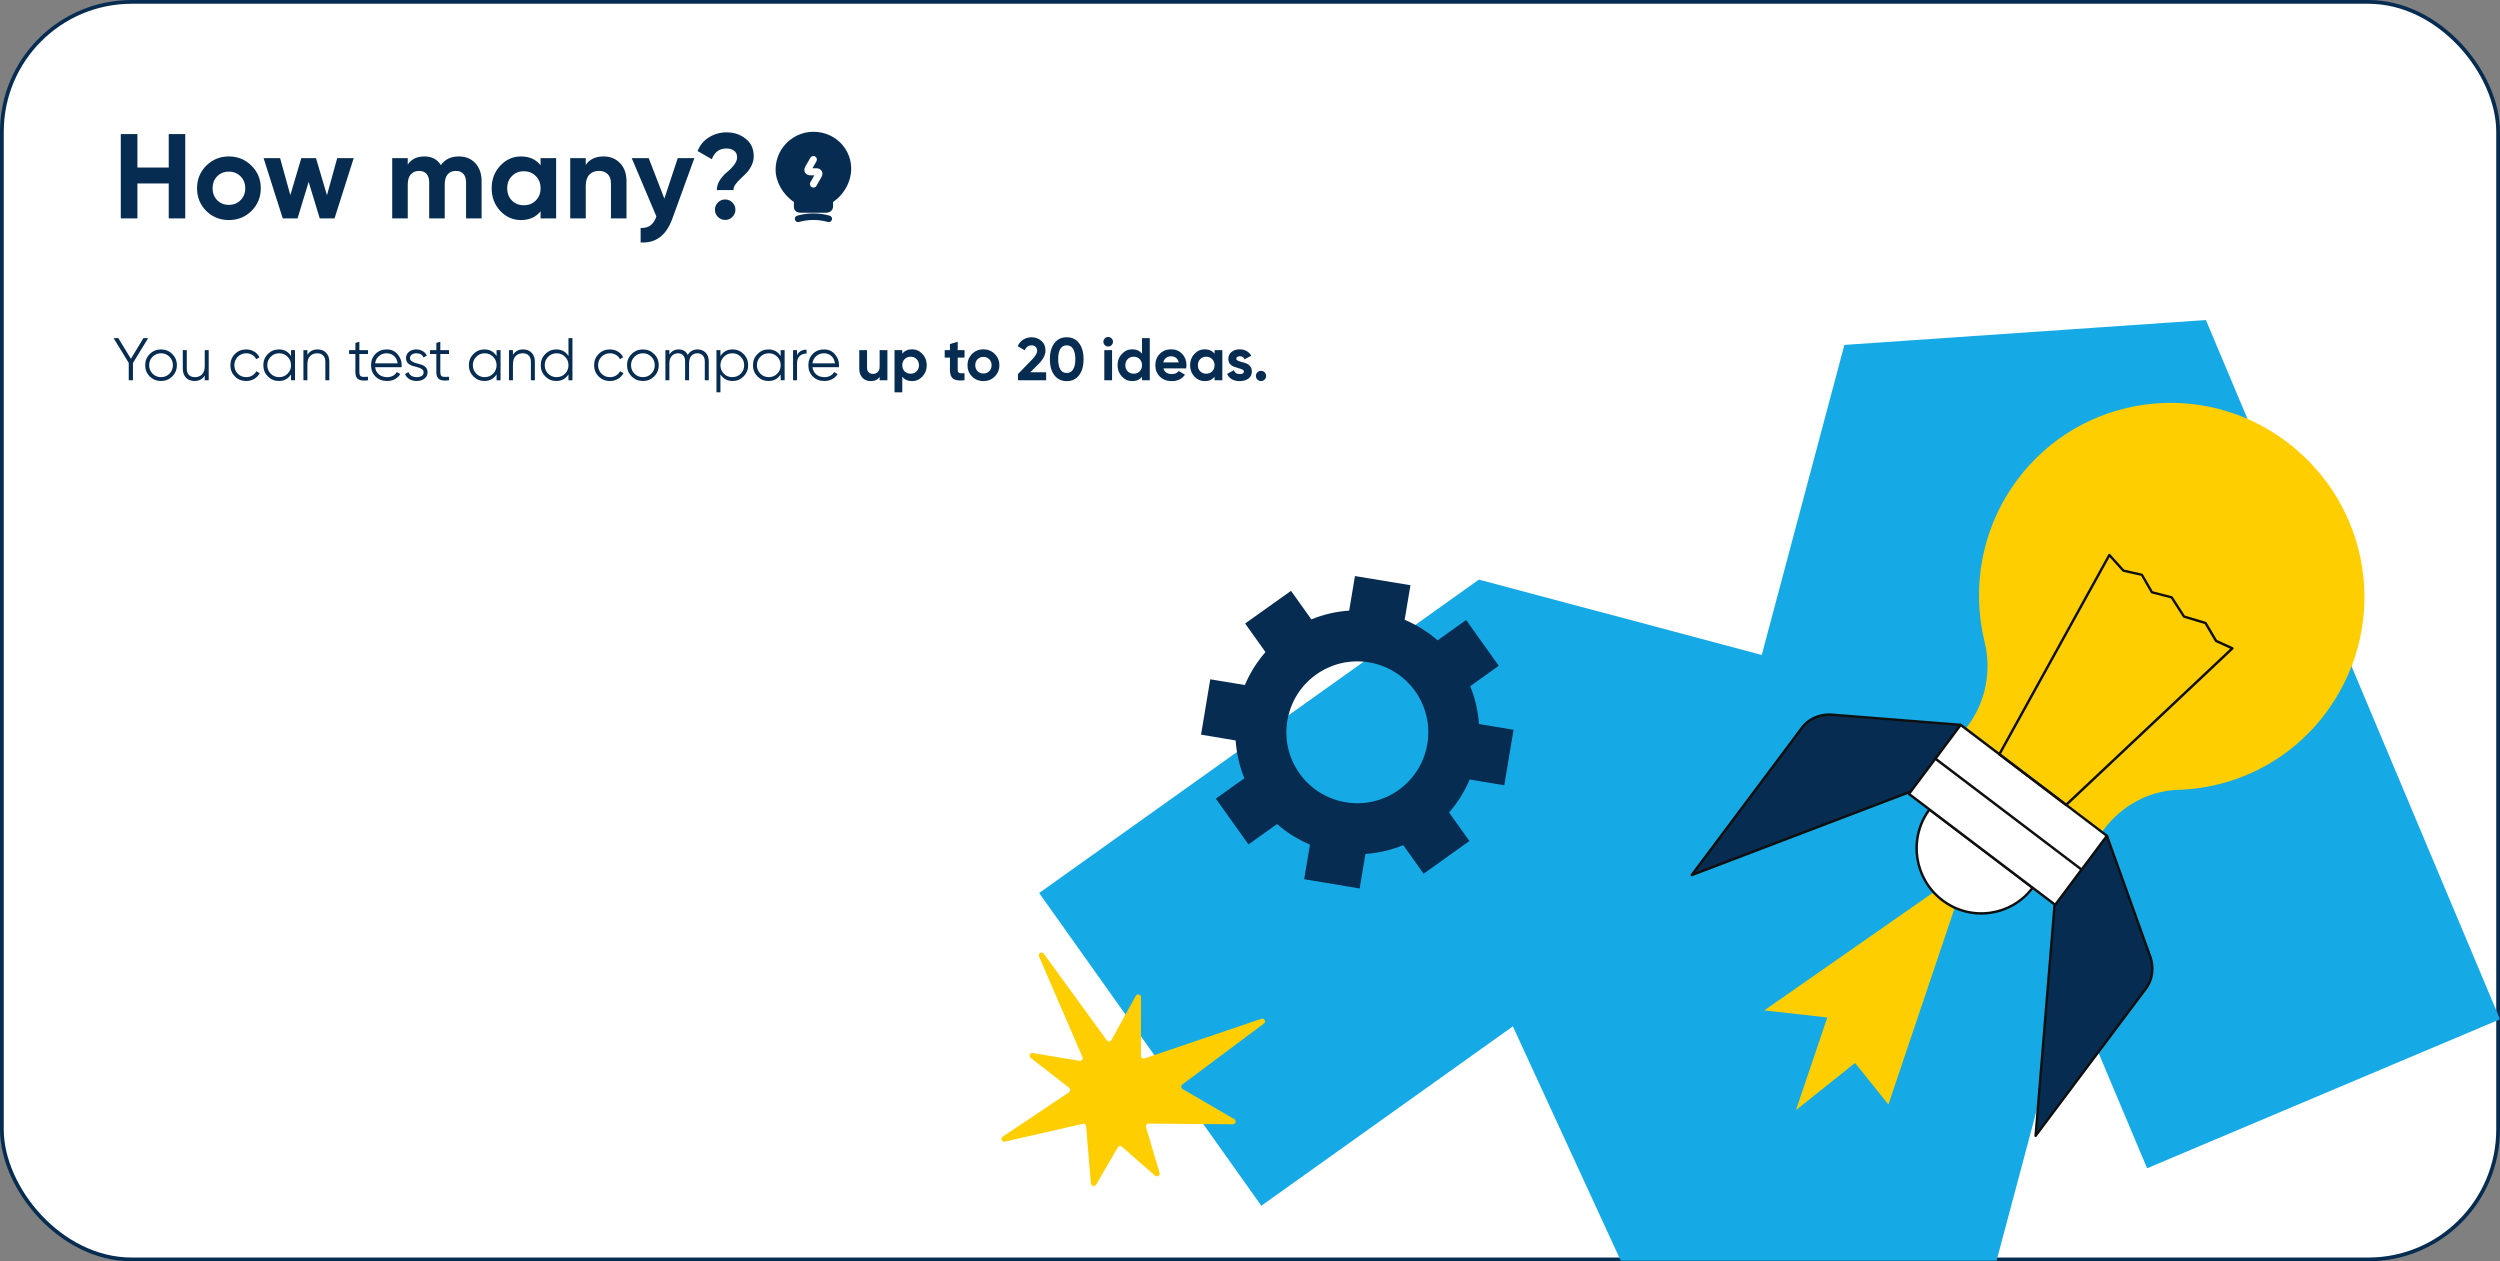
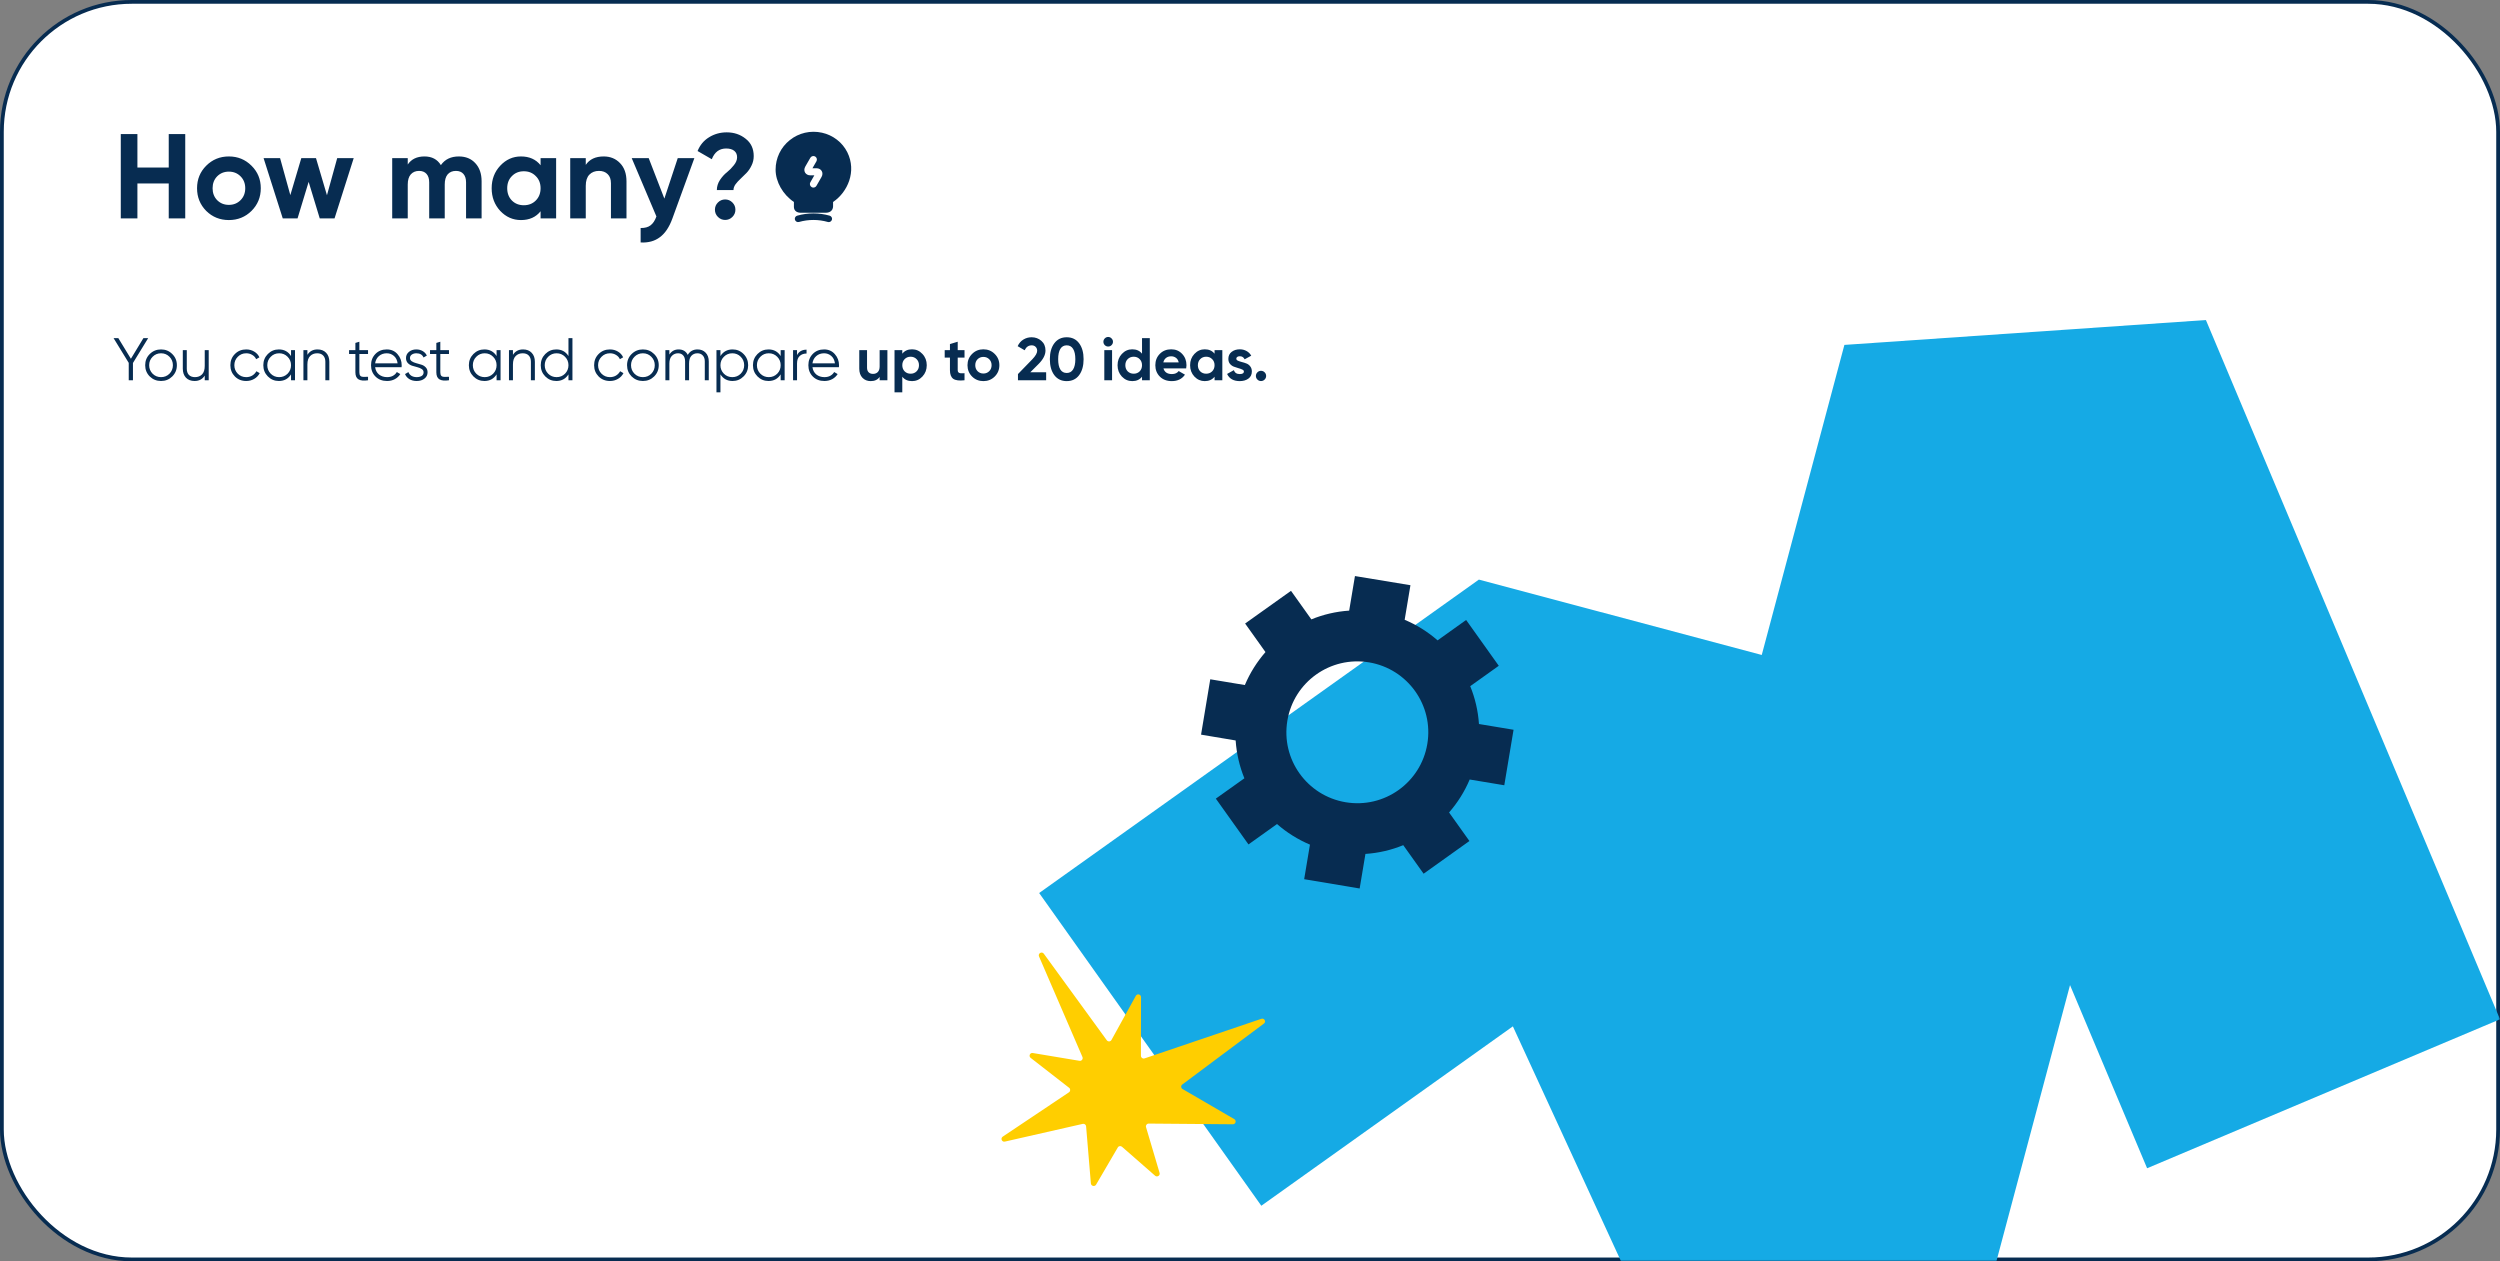
<svg xmlns="http://www.w3.org/2000/svg" width="664" height="335" viewBox="0 0 664 335" fill="none">
  <rect x="0" y="0" width="664" height="335" fill="#808080" stroke="none" />
  <rect x="0.5" y="0.5" width="663" height="334" rx="34.5" fill="white" stroke="#072C51" />
  <mask id="mask0_350_5320" style="mask-type:alpha" maskUnits="userSpaceOnUse" x="0" y="0" width="664" height="335">
    <rect width="664" height="335" rx="35" fill="#15AAE5" />
  </mask>
  <g mask="url(#mask0_350_5320)">
    <path d="M335.007 320.247L276 237.184L392.79 153.94L467.92 173.959L489.871 91.606L585.889 85L664 270.718L570.27 310.287L549.799 261.643L530.026 335.809L434.689 344L401.819 272.599L335.007 320.247Z" fill="#15AAE5" />
  </g>
  <g clip-path="url(#clip0_350_5320)">
    <path d="M328.189 196.666C328.42 200.165 329.223 203.556 330.508 206.717L322.925 212.116L331.596 224.28L339.179 218.864C341.748 221.119 344.692 222.966 347.922 224.333L346.387 233.514L361.124 235.982L362.659 226.801C366.156 226.571 369.546 225.772 372.704 224.475L378.11 232.058L390.278 223.374L384.872 215.792C387.12 213.217 388.975 210.287 390.349 207.037L399.538 208.564L402 193.825L392.811 192.298C392.58 188.8 391.777 185.408 390.492 182.247L398.075 176.831L389.404 164.667L381.821 170.083C379.252 167.828 376.308 165.981 373.078 164.614L374.613 155.433L359.876 153L358.341 162.181C354.844 162.412 351.454 163.211 348.296 164.507L342.89 156.924L330.704 165.608L336.11 173.191C333.862 175.766 332.007 178.696 330.633 181.945L321.444 180.418L319 195.122L328.189 196.666ZM341.927 191.392C343.64 181.128 353.345 174.203 363.622 175.925C373.881 177.648 380.822 187.344 379.091 197.608C377.378 207.872 367.672 214.797 357.396 213.075C347.136 211.352 340.196 201.656 341.927 191.392Z" fill="#072C51" />
  </g>
  <g clip-path="url(#clip1_350_5320)">
    <path d="M520.752 192.547L513.263 208.05L449.328 232.406L478.63 193.281C480.536 190.749 483.752 189.476 487.207 189.895L520.752 192.547Z" fill="#072C51" />
    <path d="M449.327 232.736C449.223 232.736 449.134 232.691 449.059 232.601C448.97 232.481 448.97 232.317 449.059 232.212L478.361 193.071C480.342 190.434 483.662 189.116 487.25 189.551L520.781 192.202C520.886 192.217 520.99 192.277 521.034 192.367C521.094 192.457 521.094 192.577 521.049 192.681L513.56 208.185C513.53 208.26 513.456 208.32 513.381 208.35L449.446 232.721C449.402 232.736 449.372 232.736 449.327 232.736ZM485.91 190.135C483.052 190.135 480.491 191.333 478.897 193.475L450.28 231.687L513.039 207.766L520.26 192.816L487.191 190.195C486.744 190.165 486.327 190.135 485.91 190.135Z" fill="#0F0F0F" />
    <path d="M559.596 221.996L546.299 233.08L540.656 301.67L569.959 262.53C571.864 259.998 572.192 256.523 570.822 253.287L559.596 221.996Z" fill="#072C51" />
    <path d="M540.657 302C540.613 302 540.583 302 540.538 301.985C540.404 301.94 540.315 301.79 540.33 301.655L545.973 233.065C545.973 232.976 546.017 232.901 546.092 232.841L559.388 221.756C559.477 221.681 559.582 221.666 559.686 221.696C559.79 221.726 559.879 221.801 559.909 221.906L571.136 253.213C572.535 256.538 572.193 260.118 570.213 262.754L540.91 301.88C540.851 301.955 540.762 302 540.657 302ZM546.613 233.26L541.074 300.577L569.692 262.35C571.523 259.893 571.836 256.568 570.525 253.437L559.448 222.55L546.613 233.26Z" fill="#0F0F0F" />
    <path d="M513.321 237.155L468.594 268.357L485.329 270.244L477.021 294.84L492.7 282.317L501.559 293.357L519.039 241.499L513.321 237.155Z" fill="#FFCE00" />
    <path d="M535.844 127.372C552.788 104.738 584.845 100.289 607.447 117.426C629.736 134.322 634.62 165.464 618.54 188.247C608.906 201.894 593.942 209.293 578.577 209.773C570.745 210.012 563.509 213.997 558.804 220.273C551.314 230.279 537.139 232.257 527.149 224.677C517.158 217.098 515.133 202.837 522.622 192.831C527.402 186.45 529.01 178.226 527.104 170.452C523.575 155.982 526.285 140.149 535.844 127.372Z" fill="#FFCE00" />
    <path d="M515.896 239.117C523.46 244.854 534.195 243.371 539.868 235.792L512.472 215C506.799 222.58 508.332 233.38 515.896 239.117Z" fill="white" />
-     <path d="M526.213 242.937C522.431 242.937 518.768 241.708 515.701 239.372C508.003 233.53 506.44 222.505 512.202 214.791C512.262 214.716 512.336 214.671 512.425 214.656C512.515 214.641 512.604 214.671 512.664 214.716L540.06 235.507C540.209 235.612 540.239 235.822 540.12 235.971C537.32 239.701 533.241 242.113 528.625 242.757C527.836 242.892 527.017 242.937 526.213 242.937ZM516.088 238.847C519.677 241.574 524.099 242.727 528.551 242.113C532.883 241.514 536.725 239.297 539.405 235.852L512.53 215.465C507.214 222.88 508.778 233.305 516.088 238.847Z" fill="#0F0F0F" />
    <path d="M513.744 201.902L552.586 231.362L559.595 222.008L520.753 192.548L513.744 201.902Z" fill="white" />
    <path d="M552.587 231.687C552.513 231.687 552.453 231.657 552.393 231.627L513.547 202.163C513.398 202.058 513.368 201.849 513.488 201.699L520.5 192.337C520.56 192.262 520.634 192.217 520.724 192.202C520.813 192.187 520.902 192.217 520.962 192.262L559.794 221.741C559.942 221.846 559.972 222.056 559.853 222.205L552.84 231.568C552.781 231.642 552.706 231.687 552.617 231.702C552.617 231.687 552.602 231.687 552.587 231.687ZM514.217 201.834L552.527 230.893L559.138 222.056L520.813 192.996L514.217 201.834Z" fill="#0F0F0F" />
    <path d="M507.017 210.875L545.859 240.336L552.869 230.982L514.027 201.522L507.017 210.875Z" fill="white" />
    <path d="M545.868 240.66C545.794 240.66 545.734 240.63 545.675 240.6L506.828 211.136C506.679 211.031 506.65 210.821 506.769 210.671L513.782 201.309C513.841 201.235 513.916 201.19 514.005 201.175C514.094 201.16 514.184 201.19 514.243 201.235L553.075 230.714C553.224 230.819 553.253 231.028 553.134 231.178L546.121 240.54C546.062 240.615 545.987 240.66 545.898 240.675C545.898 240.66 545.883 240.66 545.868 240.66ZM507.483 210.806L545.794 239.866L552.405 231.028L514.094 201.969L507.483 210.806Z" fill="#0F0F0F" />
    <path d="M548.759 214.117C548.685 214.117 548.625 214.102 548.566 214.057L530.832 200.605C530.698 200.501 530.669 200.321 530.743 200.186L559.956 147.264C560.001 147.174 560.105 147.114 560.209 147.099C560.313 147.085 560.418 147.129 560.492 147.204L564.155 151.279L568.949 152.357C569.038 152.372 569.113 152.432 569.158 152.507L571.763 157.031L576.87 158.349C576.945 158.364 577.019 158.424 577.064 158.484L580.28 163.487L585.878 165.164C585.953 165.194 586.027 165.239 586.072 165.314L588.826 169.973L593.055 171.905C593.159 171.95 593.219 172.04 593.249 172.145C593.263 172.25 593.234 172.369 593.144 172.444L548.982 214.027C548.923 214.087 548.848 214.117 548.759 214.117ZM531.458 200.246L548.729 213.353L592.325 172.295L588.454 170.527C588.395 170.497 588.335 170.452 588.305 170.392L585.566 165.749L579.982 164.071C579.908 164.056 579.848 163.996 579.803 163.936L576.587 158.933L571.48 157.615C571.391 157.6 571.317 157.54 571.272 157.465L568.681 152.941L563.917 151.878C563.857 151.863 563.797 151.833 563.738 151.773L560.313 147.968L531.458 200.246Z" fill="#0F0F0F" />
  </g>
  <path d="M304.004 281.106L335.022 270.593C335.807 270.324 336.376 271.373 335.699 271.857L314.019 288.043C313.586 288.366 313.64 288.984 314.1 289.253L327.823 297.239C328.472 297.615 328.202 298.61 327.444 298.61L305.087 298.422C304.6 298.422 304.248 298.879 304.383 299.363L307.983 311.517C308.2 312.216 307.333 312.753 306.792 312.269L297.996 304.579C297.644 304.284 297.102 304.364 296.886 304.768L291.121 314.636C290.769 315.254 289.821 315.039 289.74 314.34L288.468 299.148C288.441 298.718 288.008 298.395 287.575 298.503L266.896 303.208C266.111 303.396 265.651 302.348 266.328 301.891L283.921 290.114C284.327 289.845 284.354 289.226 283.975 288.931L273.744 280.972C273.149 280.515 273.555 279.547 274.312 279.681L286.709 281.752C287.277 281.859 287.737 281.268 287.494 280.73L275.964 254.03C275.612 253.223 276.721 252.605 277.236 253.304L293.963 276.293C294.287 276.723 294.937 276.697 295.208 276.213L301.677 264.489C302.055 263.817 303.057 264.086 303.057 264.839L303.03 280.38C303.03 280.918 303.517 281.268 304.004 281.106Z" fill="#FFCE00" />
  <path d="M39.36 89.8L35.312 96.408V101H34.192V96.376L30.16 89.8H31.424L34.768 95.288L38.096 89.8H39.36ZM45.746 99.992C44.935 100.792 43.943 101.192 42.77 101.192C41.596 101.192 40.599 100.792 39.778 99.992C38.967 99.181 38.562 98.184 38.562 97C38.562 95.816 38.967 94.824 39.778 94.024C40.599 93.213 41.596 92.808 42.77 92.808C43.943 92.808 44.935 93.213 45.746 94.024C46.567 94.824 46.978 95.816 46.978 97C46.978 98.184 46.567 99.181 45.746 99.992ZM40.53 99.256C41.138 99.864 41.885 100.168 42.77 100.168C43.655 100.168 44.402 99.864 45.01 99.256C45.618 98.637 45.922 97.885 45.922 97C45.922 96.115 45.618 95.368 45.01 94.76C44.402 94.141 43.655 93.832 42.77 93.832C41.885 93.832 41.138 94.141 40.53 94.76C39.922 95.368 39.618 96.115 39.618 97C39.618 97.885 39.922 98.637 40.53 99.256ZM54.377 93H55.433V101H54.377V99.752C53.78 100.712 52.884 101.192 51.689 101.192C50.718 101.192 49.95 100.899 49.385 100.312C48.83 99.715 48.553 98.915 48.553 97.912V93H49.609V97.912C49.609 98.627 49.796 99.181 50.169 99.576C50.553 99.971 51.092 100.168 51.785 100.168C52.553 100.168 53.177 99.928 53.657 99.448C54.137 98.957 54.377 98.205 54.377 97.192V93ZM65.395 101.192C64.189 101.192 63.187 100.792 62.387 99.992C61.587 99.181 61.187 98.184 61.187 97C61.187 95.816 61.587 94.824 62.387 94.024C63.187 93.213 64.189 92.808 65.395 92.808C66.184 92.808 66.894 93 67.523 93.384C68.152 93.757 68.611 94.264 68.899 94.904L68.035 95.4C67.822 94.92 67.475 94.541 66.995 94.264C66.525 93.976 65.992 93.832 65.395 93.832C64.51 93.832 63.763 94.141 63.155 94.76C62.547 95.368 62.243 96.115 62.243 97C62.243 97.885 62.547 98.637 63.155 99.256C63.763 99.864 64.51 100.168 65.395 100.168C65.992 100.168 66.525 100.029 66.995 99.752C67.464 99.464 67.832 99.08 68.099 98.6L68.979 99.112C68.648 99.752 68.163 100.259 67.523 100.632C66.883 101.005 66.174 101.192 65.395 101.192ZM77.297 93H78.353V101H77.297V99.432C76.561 100.605 75.484 101.192 74.065 101.192C72.924 101.192 71.948 100.787 71.137 99.976C70.337 99.165 69.937 98.173 69.937 97C69.937 95.827 70.337 94.835 71.137 94.024C71.948 93.213 72.924 92.808 74.065 92.808C75.484 92.808 76.561 93.395 77.297 94.568V93ZM71.905 99.256C72.513 99.864 73.26 100.168 74.145 100.168C75.03 100.168 75.777 99.864 76.385 99.256C76.993 98.637 77.297 97.885 77.297 97C77.297 96.115 76.993 95.368 76.385 94.76C75.777 94.141 75.03 93.832 74.145 93.832C73.26 93.832 72.513 94.141 71.905 94.76C71.297 95.368 70.993 96.115 70.993 97C70.993 97.885 71.297 98.637 71.905 99.256ZM84.333 92.808C85.303 92.808 86.066 93.107 86.621 93.704C87.186 94.291 87.469 95.085 87.469 96.088V101H86.413V96.088C86.413 95.373 86.221 94.819 85.837 94.424C85.463 94.029 84.93 93.832 84.237 93.832C83.469 93.832 82.845 94.077 82.365 94.568C81.885 95.048 81.645 95.795 81.645 96.808V101H80.589V93H81.645V94.248C82.242 93.288 83.138 92.808 84.333 92.808ZM97.751 94.024H95.447V98.872C95.447 99.309 95.532 99.624 95.703 99.816C95.873 99.997 96.129 100.093 96.471 100.104C96.812 100.104 97.239 100.093 97.751 100.072V101C96.631 101.171 95.788 101.091 95.223 100.76C94.668 100.429 94.391 99.8 94.391 98.872V94.024H92.711V93H94.391V91.08L95.447 90.76V93H97.751V94.024ZM102.722 92.808C103.906 92.808 104.861 93.229 105.586 94.072C106.322 94.904 106.69 95.891 106.69 97.032C106.69 97.149 106.68 97.315 106.658 97.528H99.634C99.741 98.339 100.082 98.984 100.658 99.464C101.245 99.933 101.965 100.168 102.818 100.168C103.426 100.168 103.949 100.045 104.386 99.8C104.834 99.544 105.17 99.213 105.394 98.808L106.322 99.352C105.97 99.917 105.49 100.365 104.882 100.696C104.274 101.027 103.581 101.192 102.802 101.192C101.544 101.192 100.52 100.797 99.73 100.008C98.941 99.219 98.546 98.216 98.546 97C98.546 95.805 98.936 94.808 99.714 94.008C100.493 93.208 101.496 92.808 102.722 92.808ZM102.722 93.832C101.89 93.832 101.192 94.083 100.626 94.584C100.072 95.075 99.741 95.715 99.634 96.504H105.602C105.496 95.661 105.17 95.005 104.626 94.536C104.082 94.067 103.448 93.832 102.722 93.832ZM108.89 95.096C108.89 95.459 109.05 95.747 109.37 95.96C109.69 96.173 110.079 96.339 110.538 96.456C110.996 96.573 111.455 96.707 111.914 96.856C112.372 96.995 112.762 97.235 113.082 97.576C113.402 97.907 113.562 98.344 113.562 98.888C113.562 99.571 113.29 100.125 112.746 100.552C112.212 100.979 111.519 101.192 110.666 101.192C109.898 101.192 109.242 101.021 108.698 100.68C108.164 100.339 107.791 99.896 107.578 99.352L108.474 98.824C108.623 99.24 108.89 99.571 109.274 99.816C109.668 100.051 110.132 100.168 110.666 100.168C111.188 100.168 111.626 100.067 111.978 99.864C112.33 99.651 112.506 99.325 112.506 98.888C112.506 98.525 112.346 98.237 112.026 98.024C111.706 97.811 111.316 97.645 110.858 97.528C110.399 97.411 109.94 97.283 109.482 97.144C109.023 96.995 108.634 96.755 108.314 96.424C107.994 96.083 107.834 95.64 107.834 95.096C107.834 94.445 108.09 93.901 108.602 93.464C109.124 93.027 109.78 92.808 110.57 92.808C111.22 92.808 111.791 92.957 112.282 93.256C112.772 93.544 113.135 93.939 113.37 94.44L112.49 94.952C112.18 94.205 111.54 93.832 110.57 93.832C110.111 93.832 109.716 93.944 109.386 94.168C109.055 94.381 108.89 94.691 108.89 95.096ZM119.251 94.024H116.947V98.872C116.947 99.309 117.032 99.624 117.203 99.816C117.373 99.997 117.629 100.093 117.971 100.104C118.312 100.104 118.739 100.093 119.251 100.072V101C118.131 101.171 117.288 101.091 116.723 100.76C116.168 100.429 115.891 99.8 115.891 98.872V94.024H114.211V93H115.891V91.08L116.947 90.76V93H119.251V94.024ZM131.891 93H132.947V101H131.891V99.432C131.155 100.605 130.077 101.192 128.659 101.192C127.517 101.192 126.541 100.787 125.731 99.976C124.931 99.165 124.531 98.173 124.531 97C124.531 95.827 124.931 94.835 125.731 94.024C126.541 93.213 127.517 92.808 128.659 92.808C130.077 92.808 131.155 93.395 131.891 94.568V93ZM126.499 99.256C127.107 99.864 127.853 100.168 128.739 100.168C129.624 100.168 130.371 99.864 130.979 99.256C131.587 98.637 131.891 97.885 131.891 97C131.891 96.115 131.587 95.368 130.979 94.76C130.371 94.141 129.624 93.832 128.739 93.832C127.853 93.832 127.107 94.141 126.499 94.76C125.891 95.368 125.587 96.115 125.587 97C125.587 97.885 125.891 98.637 126.499 99.256ZM138.927 92.808C139.897 92.808 140.66 93.107 141.215 93.704C141.78 94.291 142.062 95.085 142.062 96.088V101H141.007V96.088C141.007 95.373 140.815 94.819 140.431 94.424C140.057 94.029 139.524 93.832 138.831 93.832C138.063 93.832 137.439 94.077 136.959 94.568C136.479 95.048 136.239 95.795 136.239 96.808V101H135.183V93H136.239V94.248C136.836 93.288 137.732 92.808 138.927 92.808ZM150.984 89.8H152.04V101H150.984V99.432C150.248 100.605 149.171 101.192 147.752 101.192C146.611 101.192 145.635 100.787 144.824 99.976C144.024 99.165 143.624 98.173 143.624 97C143.624 95.827 144.024 94.835 144.824 94.024C145.635 93.213 146.611 92.808 147.752 92.808C149.171 92.808 150.248 93.395 150.984 94.568V89.8ZM145.592 99.256C146.2 99.864 146.947 100.168 147.832 100.168C148.718 100.168 149.464 99.864 150.072 99.256C150.68 98.637 150.984 97.885 150.984 97C150.984 96.115 150.68 95.368 150.072 94.76C149.464 94.141 148.718 93.832 147.832 93.832C146.947 93.832 146.2 94.141 145.592 94.76C144.984 95.368 144.68 96.115 144.68 97C144.68 97.885 144.984 98.637 145.592 99.256ZM162.004 101.192C160.799 101.192 159.796 100.792 158.996 99.992C158.196 99.181 157.796 98.184 157.796 97C157.796 95.816 158.196 94.824 158.996 94.024C159.796 93.213 160.799 92.808 162.004 92.808C162.794 92.808 163.503 93 164.132 93.384C164.762 93.757 165.22 94.264 165.508 94.904L164.644 95.4C164.431 94.92 164.084 94.541 163.604 94.264C163.135 93.976 162.602 93.832 162.004 93.832C161.119 93.832 160.372 94.141 159.764 94.76C159.156 95.368 158.852 96.115 158.852 97C158.852 97.885 159.156 98.637 159.764 99.256C160.372 99.864 161.119 100.168 162.004 100.168C162.602 100.168 163.135 100.029 163.604 99.752C164.074 99.464 164.442 99.08 164.708 98.6L165.588 99.112C165.258 99.752 164.772 100.259 164.132 100.632C163.492 101.005 162.783 101.192 162.004 101.192ZM173.73 99.992C172.92 100.792 171.928 101.192 170.754 101.192C169.581 101.192 168.584 100.792 167.762 99.992C166.952 99.181 166.546 98.184 166.546 97C166.546 95.816 166.952 94.824 167.762 94.024C168.584 93.213 169.581 92.808 170.754 92.808C171.928 92.808 172.92 93.213 173.73 94.024C174.552 94.824 174.962 95.816 174.962 97C174.962 98.184 174.552 99.181 173.73 99.992ZM168.514 99.256C169.122 99.864 169.869 100.168 170.754 100.168C171.64 100.168 172.386 99.864 172.994 99.256C173.602 98.637 173.906 97.885 173.906 97C173.906 96.115 173.602 95.368 172.994 94.76C172.386 94.141 171.64 93.832 170.754 93.832C169.869 93.832 169.122 94.141 168.514 94.76C167.906 95.368 167.602 96.115 167.602 97C167.602 97.885 167.906 98.637 168.514 99.256ZM185.257 92.808C186.153 92.808 186.873 93.096 187.417 93.672C187.972 94.248 188.249 95.027 188.249 96.008V101H187.193V96.008C187.193 95.315 187.012 94.781 186.649 94.408C186.297 94.024 185.828 93.832 185.241 93.832C184.58 93.832 184.041 94.056 183.625 94.504C183.22 94.941 183.017 95.629 183.017 96.568V101H181.961V96.008C181.961 95.304 181.791 94.765 181.449 94.392C181.119 94.019 180.665 93.832 180.089 93.832C179.449 93.832 178.905 94.056 178.457 94.504C178.009 94.952 177.785 95.64 177.785 96.568V101H176.729V93H177.785V94.168C178.361 93.261 179.177 92.808 180.233 92.808C181.385 92.808 182.196 93.293 182.665 94.264C183.241 93.293 184.105 92.808 185.257 92.808ZM194.58 92.808C195.721 92.808 196.692 93.213 197.492 94.024C198.303 94.835 198.708 95.827 198.708 97C198.708 98.173 198.303 99.165 197.492 99.976C196.692 100.787 195.721 101.192 194.58 101.192C193.161 101.192 192.084 100.605 191.348 99.432V104.2H190.292V93H191.348V94.568C192.084 93.395 193.161 92.808 194.58 92.808ZM192.26 99.256C192.868 99.864 193.615 100.168 194.5 100.168C195.385 100.168 196.132 99.864 196.74 99.256C197.348 98.637 197.652 97.885 197.652 97C197.652 96.115 197.348 95.368 196.74 94.76C196.132 94.141 195.385 93.832 194.5 93.832C193.615 93.832 192.868 94.141 192.26 94.76C191.652 95.368 191.348 96.115 191.348 97C191.348 97.885 191.652 98.637 192.26 99.256ZM207.344 93H208.4V101H207.344V99.432C206.608 100.605 205.53 101.192 204.112 101.192C202.97 101.192 201.994 100.787 201.184 99.976C200.384 99.165 199.984 98.173 199.984 97C199.984 95.827 200.384 94.835 201.184 94.024C201.994 93.213 202.97 92.808 204.112 92.808C205.53 92.808 206.608 93.395 207.344 94.568V93ZM201.952 99.256C202.56 99.864 203.306 100.168 204.192 100.168C205.077 100.168 205.824 99.864 206.432 99.256C207.04 98.637 207.344 97.885 207.344 97C207.344 96.115 207.04 95.368 206.432 94.76C205.824 94.141 205.077 93.832 204.192 93.832C203.306 93.832 202.56 94.141 201.952 94.76C201.344 95.368 201.04 96.115 201.04 97C201.04 97.885 201.344 98.637 201.952 99.256ZM211.692 94.328C212.182 93.357 213.025 92.872 214.22 92.872V93.896C213.494 93.896 212.892 94.109 212.412 94.536C211.932 94.963 211.692 95.635 211.692 96.552V101H210.636V93H211.692V94.328ZM218.879 92.808C220.063 92.808 221.017 93.229 221.743 94.072C222.479 94.904 222.847 95.891 222.847 97.032C222.847 97.149 222.836 97.315 222.815 97.528H215.791C215.897 98.339 216.239 98.984 216.815 99.464C217.401 99.933 218.121 100.168 218.975 100.168C219.583 100.168 220.105 100.045 220.543 99.8C220.991 99.544 221.327 99.213 221.551 98.808L222.479 99.352C222.127 99.917 221.647 100.365 221.039 100.696C220.431 101.027 219.737 101.192 218.959 101.192C217.7 101.192 216.676 100.797 215.887 100.008C215.097 99.219 214.703 98.216 214.703 97C214.703 95.805 215.092 94.808 215.871 94.008C216.649 93.208 217.652 92.808 218.879 92.808ZM218.879 93.832C218.047 93.832 217.348 94.083 216.783 94.584C216.228 95.075 215.897 95.715 215.791 96.504H221.759C221.652 95.661 221.327 95.005 220.783 94.536C220.239 94.067 219.604 93.832 218.879 93.832ZM233.63 93H235.694V101H233.63V100.104C233.129 100.851 232.334 101.224 231.246 101.224C230.372 101.224 229.646 100.931 229.07 100.344C228.505 99.757 228.222 98.947 228.222 97.912V93H230.286V97.656C230.286 98.189 230.43 98.6 230.718 98.888C231.006 99.165 231.39 99.304 231.87 99.304C232.404 99.304 232.83 99.139 233.15 98.808C233.47 98.477 233.63 97.981 233.63 97.32V93ZM242.241 92.776C243.318 92.776 244.235 93.187 244.993 94.008C245.761 94.819 246.145 95.816 246.145 97C246.145 98.184 245.761 99.187 244.993 100.008C244.235 100.819 243.318 101.224 242.241 101.224C241.121 101.224 240.257 100.835 239.649 100.056V104.2H237.585V93H239.649V93.944C240.257 93.165 241.121 92.776 242.241 92.776ZM240.273 98.632C240.689 99.048 241.217 99.256 241.857 99.256C242.497 99.256 243.025 99.048 243.441 98.632C243.867 98.205 244.081 97.661 244.081 97C244.081 96.339 243.867 95.8 243.441 95.384C243.025 94.957 242.497 94.744 241.857 94.744C241.217 94.744 240.689 94.957 240.273 95.384C239.857 95.8 239.649 96.339 239.649 97C239.649 97.661 239.857 98.205 240.273 98.632ZM256.176 94.984H254.368V98.312C254.368 98.589 254.438 98.792 254.576 98.92C254.715 99.048 254.918 99.123 255.184 99.144C255.451 99.155 255.782 99.149 256.176 99.128V101C254.758 101.16 253.755 101.027 253.168 100.6C252.592 100.173 252.304 99.411 252.304 98.312V94.984H250.912V93H252.304V91.384L254.368 90.76V93H256.176V94.984ZM264.198 100.008C263.376 100.819 262.374 101.224 261.19 101.224C260.006 101.224 259.003 100.819 258.182 100.008C257.371 99.187 256.965 98.184 256.965 97C256.965 95.816 257.371 94.819 258.182 94.008C259.003 93.187 260.006 92.776 261.19 92.776C262.374 92.776 263.376 93.187 264.198 94.008C265.019 94.819 265.43 95.816 265.43 97C265.43 98.184 265.019 99.187 264.198 100.008ZM259.638 98.584C260.054 99 260.571 99.208 261.19 99.208C261.808 99.208 262.326 99 262.742 98.584C263.158 98.168 263.366 97.64 263.366 97C263.366 96.36 263.158 95.832 262.742 95.416C262.326 95 261.808 94.792 261.19 94.792C260.571 94.792 260.054 95 259.638 95.416C259.232 95.832 259.03 96.36 259.03 97C259.03 97.64 259.232 98.168 259.638 98.584ZM270.37 101V99.352L274.194 95.416C275.047 94.52 275.474 93.773 275.474 93.176C275.474 92.739 275.335 92.387 275.058 92.12C274.791 91.853 274.444 91.72 274.018 91.72C273.175 91.72 272.551 92.157 272.146 93.032L270.29 91.944C270.642 91.176 271.148 90.589 271.81 90.184C272.471 89.779 273.196 89.576 273.986 89.576C274.999 89.576 275.868 89.896 276.594 90.536C277.319 91.165 277.682 92.019 277.682 93.096C277.682 94.259 277.068 95.453 275.842 96.68L273.65 98.872H277.858V101H270.37ZM283.321 101.224C281.924 101.224 280.825 100.696 280.025 99.64C279.236 98.573 278.841 97.16 278.841 95.4C278.841 93.64 279.236 92.232 280.025 91.176C280.825 90.109 281.924 89.576 283.321 89.576C284.729 89.576 285.828 90.109 286.617 91.176C287.407 92.232 287.801 93.64 287.801 95.4C287.801 97.16 287.407 98.573 286.617 99.64C285.828 100.696 284.729 101.224 283.321 101.224ZM281.625 98.136C282.009 98.755 282.575 99.064 283.321 99.064C284.068 99.064 284.633 98.749 285.017 98.12C285.412 97.491 285.609 96.584 285.609 95.4C285.609 94.205 285.412 93.293 285.017 92.664C284.633 92.035 284.068 91.72 283.321 91.72C282.575 91.72 282.009 92.035 281.625 92.664C281.241 93.293 281.049 94.205 281.049 95.4C281.049 96.595 281.241 97.507 281.625 98.136ZM294.327 92.04C293.986 92.04 293.687 91.917 293.431 91.672C293.186 91.416 293.063 91.117 293.063 90.776C293.063 90.435 293.186 90.136 293.431 89.88C293.687 89.624 293.986 89.496 294.327 89.496C294.679 89.496 294.978 89.624 295.223 89.88C295.479 90.136 295.607 90.435 295.607 90.776C295.607 91.117 295.479 91.416 295.223 91.672C294.978 91.917 294.679 92.04 294.327 92.04ZM293.303 101V93H295.367V101H293.303ZM303.321 89.8H305.385V101H303.321V100.056C302.713 100.835 301.849 101.224 300.729 101.224C299.651 101.224 298.729 100.819 297.961 100.008C297.203 99.187 296.825 98.184 296.825 97C296.825 95.816 297.203 94.819 297.961 94.008C298.729 93.187 299.651 92.776 300.729 92.776C301.849 92.776 302.713 93.165 303.321 93.944V89.8ZM299.513 98.632C299.939 99.048 300.473 99.256 301.113 99.256C301.753 99.256 302.281 99.048 302.697 98.632C303.113 98.205 303.321 97.661 303.321 97C303.321 96.339 303.113 95.8 302.697 95.384C302.281 94.957 301.753 94.744 301.113 94.744C300.473 94.744 299.939 94.957 299.513 95.384C299.097 95.8 298.889 96.339 298.889 97C298.889 97.661 299.097 98.205 299.513 98.632ZM309.016 97.848C309.293 98.851 310.045 99.352 311.272 99.352C312.061 99.352 312.659 99.085 313.064 98.552L314.728 99.512C313.939 100.653 312.776 101.224 311.24 101.224C309.917 101.224 308.856 100.824 308.056 100.024C307.256 99.224 306.856 98.216 306.856 97C306.856 95.795 307.251 94.792 308.04 93.992C308.829 93.181 309.843 92.776 311.08 92.776C312.253 92.776 313.219 93.181 313.976 93.992C314.744 94.803 315.128 95.805 315.128 97C315.128 97.267 315.101 97.549 315.048 97.848H309.016ZM308.984 96.248H313.064C312.947 95.704 312.701 95.299 312.328 95.032C311.965 94.765 311.549 94.632 311.08 94.632C310.525 94.632 310.067 94.776 309.704 95.064C309.341 95.341 309.101 95.736 308.984 96.248ZM322.587 93H324.651V101H322.587V100.056C321.968 100.835 321.099 101.224 319.979 101.224C318.912 101.224 317.995 100.819 317.227 100.008C316.469 99.187 316.09 98.184 316.09 97C316.09 95.816 316.469 94.819 317.227 94.008C317.995 93.187 318.912 92.776 319.979 92.776C321.099 92.776 321.968 93.165 322.587 93.944V93ZM318.779 98.632C319.195 99.048 319.723 99.256 320.363 99.256C321.003 99.256 321.531 99.048 321.947 98.632C322.373 98.205 322.587 97.661 322.587 97C322.587 96.339 322.373 95.8 321.947 95.384C321.531 94.957 321.003 94.744 320.363 94.744C319.723 94.744 319.195 94.957 318.779 95.384C318.363 95.8 318.155 96.339 318.155 97C318.155 97.661 318.363 98.205 318.779 98.632ZM328.364 95.272C328.364 95.485 328.502 95.661 328.78 95.8C329.068 95.928 329.414 96.045 329.82 96.152C330.225 96.248 330.63 96.376 331.036 96.536C331.441 96.685 331.782 96.941 332.06 97.304C332.348 97.667 332.492 98.12 332.492 98.664C332.492 99.485 332.182 100.12 331.564 100.568C330.956 101.005 330.193 101.224 329.276 101.224C327.633 101.224 326.513 100.589 325.916 99.32L327.708 98.312C327.942 99.005 328.465 99.352 329.276 99.352C330.012 99.352 330.38 99.123 330.38 98.664C330.38 98.451 330.236 98.28 329.948 98.152C329.67 98.013 329.329 97.891 328.924 97.784C328.518 97.677 328.113 97.544 327.708 97.384C327.302 97.224 326.956 96.973 326.668 96.632C326.39 96.28 326.252 95.843 326.252 95.32C326.252 94.531 326.54 93.912 327.116 93.464C327.702 93.005 328.428 92.776 329.292 92.776C329.942 92.776 330.534 92.925 331.068 93.224C331.601 93.512 332.022 93.928 332.332 94.472L330.572 95.432C330.316 94.888 329.889 94.616 329.292 94.616C329.025 94.616 328.801 94.675 328.62 94.792C328.449 94.909 328.364 95.069 328.364 95.272ZM335.885 100.808C335.619 101.075 335.299 101.208 334.925 101.208C334.552 101.208 334.232 101.075 333.965 100.808C333.699 100.541 333.565 100.221 333.565 99.848C333.565 99.475 333.699 99.155 333.965 98.888C334.232 98.621 334.552 98.488 334.925 98.488C335.299 98.488 335.619 98.621 335.885 98.888C336.152 99.155 336.285 99.475 336.285 99.848C336.285 100.221 336.152 100.541 335.885 100.808Z" fill="#072C51" />
  <path d="M44.816 35.6H49.2V58H44.816V48.72H36.496V58H32.08V35.6H36.496V44.496H44.816V35.6ZM66.801 56.016C65.159 57.637 63.153 58.448 60.785 58.448C58.417 58.448 56.412 57.637 54.769 56.016C53.148 54.373 52.337 52.368 52.337 50C52.337 47.632 53.148 45.637 54.769 44.016C56.412 42.373 58.417 41.552 60.785 41.552C63.153 41.552 65.159 42.373 66.801 44.016C68.444 45.637 69.265 47.632 69.265 50C69.265 52.368 68.444 54.373 66.801 56.016ZM57.681 53.168C58.513 54 59.548 54.416 60.785 54.416C62.023 54.416 63.057 54 63.889 53.168C64.721 52.336 65.137 51.28 65.137 50C65.137 48.72 64.721 47.664 63.889 46.832C63.057 46 62.023 45.584 60.785 45.584C59.548 45.584 58.513 46 57.681 46.832C56.871 47.664 56.465 48.72 56.465 50C56.465 51.28 56.871 52.336 57.681 53.168ZM89.56 42H93.944L88.856 58H84.92L81.976 48.304L79.032 58H75.096L70.008 42H74.392L77.112 51.824L80.024 42H83.928L86.84 51.856L89.56 42ZM121.865 41.552C123.7 41.552 125.161 42.149 126.249 43.344C127.359 44.539 127.913 46.139 127.913 48.144V58H123.785V48.432C123.785 47.472 123.551 46.725 123.081 46.192C122.612 45.659 121.951 45.392 121.097 45.392C120.159 45.392 119.423 45.701 118.889 46.32C118.377 46.939 118.121 47.835 118.121 49.008V58H113.993V48.432C113.993 47.472 113.759 46.725 113.289 46.192C112.82 45.659 112.159 45.392 111.305 45.392C110.388 45.392 109.652 45.701 109.097 46.32C108.564 46.939 108.297 47.835 108.297 49.008V58H104.169V42H108.297V43.696C109.257 42.267 110.74 41.552 112.745 41.552C114.708 41.552 116.159 42.32 117.097 43.856C118.164 42.32 119.753 41.552 121.865 41.552ZM143.579 42H147.707V58H143.579V56.112C142.342 57.669 140.603 58.448 138.363 58.448C136.23 58.448 134.395 57.637 132.859 56.016C131.345 54.373 130.587 52.368 130.587 50C130.587 47.632 131.345 45.637 132.859 44.016C134.395 42.373 136.23 41.552 138.363 41.552C140.603 41.552 142.342 42.331 143.579 43.888V42ZM135.963 53.264C136.795 54.096 137.851 54.512 139.131 54.512C140.411 54.512 141.467 54.096 142.299 53.264C143.153 52.411 143.579 51.323 143.579 50C143.579 48.677 143.153 47.6 142.299 46.768C141.467 45.915 140.411 45.488 139.131 45.488C137.851 45.488 136.795 45.915 135.963 46.768C135.131 47.6 134.715 48.677 134.715 50C134.715 51.323 135.131 52.411 135.963 53.264ZM160.347 41.552C162.096 41.552 163.536 42.139 164.667 43.312C165.819 44.485 166.395 46.107 166.395 48.176V58H162.267V48.688C162.267 47.621 161.979 46.811 161.403 46.256C160.827 45.68 160.059 45.392 159.099 45.392C158.032 45.392 157.179 45.723 156.539 46.384C155.899 47.045 155.579 48.037 155.579 49.36V58H151.451V42H155.579V43.792C156.581 42.299 158.171 41.552 160.347 41.552ZM180.008 42H184.424L178.6 58C177.768 60.304 176.658 61.968 175.272 62.992C173.906 64.037 172.2 64.507 170.152 64.4V60.56C171.261 60.581 172.136 60.347 172.776 59.856C173.437 59.365 173.96 58.576 174.344 57.488L167.784 42H172.296L176.456 52.752L180.008 42ZM190.396 50.48C190.396 49.541 190.674 48.645 191.228 47.792C191.804 46.939 192.423 46.256 193.084 45.744C193.746 45.211 194.354 44.592 194.908 43.888C195.484 43.184 195.772 42.48 195.772 41.776C195.772 41.029 195.516 40.453 195.004 40.048C194.492 39.643 193.778 39.44 192.86 39.44C191.068 39.44 189.799 40.389 189.052 42.288L185.276 40.112C185.916 38.533 186.93 37.317 188.316 36.464C189.724 35.589 191.292 35.152 193.02 35.152C194.962 35.152 196.636 35.717 198.044 36.848C199.474 37.957 200.188 39.493 200.188 41.456C200.188 42.352 199.996 43.184 199.612 43.952C199.25 44.72 198.802 45.381 198.268 45.936C197.756 46.469 197.234 46.981 196.7 47.472C196.188 47.941 195.74 48.432 195.356 48.944C194.994 49.456 194.812 49.968 194.812 50.48H190.396ZM194.524 57.616C193.991 58.149 193.351 58.416 192.604 58.416C191.858 58.416 191.218 58.149 190.684 57.616C190.151 57.083 189.884 56.443 189.884 55.696C189.884 54.949 190.151 54.309 190.684 53.776C191.218 53.243 191.858 52.976 192.604 52.976C193.351 52.976 193.991 53.243 194.524 53.776C195.058 54.309 195.324 54.949 195.324 55.696C195.324 56.443 195.058 57.083 194.524 57.616Z" fill="#072C51" />
-   <path d="M220.112 58.993C220.037 58.993 219.95 58.981 219.875 58.956C217.362 58.243 214.725 58.243 212.212 58.956C211.75 59.081 211.262 58.818 211.137 58.356C211 57.893 211.275 57.406 211.737 57.281C214.562 56.481 217.537 56.481 220.362 57.281C220.825 57.418 221.1 57.893 220.962 58.356C220.837 58.743 220.487 58.993 220.112 58.993Z" fill="#072C51" />
+   <path d="M220.112 58.993C220.037 58.993 219.95 58.981 219.875 58.956C217.362 58.243 214.725 58.243 212.212 58.956C211.75 59.081 211.262 58.818 211.137 58.356C211 57.893 211.275 57.406 211.737 57.281C214.562 56.481 217.537 56.481 220.362 57.281C220.825 57.418 221.1 57.893 220.962 58.356C220.837 58.743 220.487 58.993 220.112 58.993" fill="#072C51" />
  <path d="M225.05 40.447C223.75 37.822 221.238 35.885 218.325 35.247C215.275 34.572 212.15 35.297 209.763 37.222C207.363 39.135 206 41.997 206 45.059C206 48.297 207.938 51.684 210.863 53.647V54.684C210.85 55.035 210.838 55.572 211.263 56.01C211.7 56.459 212.35 56.51 212.863 56.51H219.275C219.95 56.51 220.463 56.322 220.813 55.972C221.288 55.484 221.275 54.859 221.263 54.522V53.647C225.138 51.035 227.575 45.522 225.05 40.447ZM218.188 47.022L216.85 49.347C216.675 49.647 216.363 49.822 216.038 49.822C215.875 49.822 215.713 49.785 215.575 49.697C215.125 49.434 214.975 48.859 215.225 48.422L216.288 46.572H215.238C214.613 46.572 214.1 46.297 213.825 45.834C213.55 45.359 213.575 44.785 213.888 44.234L215.225 41.91C215.488 41.459 216.063 41.309 216.5 41.559C216.95 41.822 217.1 42.397 216.85 42.834L215.788 44.684H216.838C217.463 44.684 217.975 44.959 218.25 45.422C218.525 45.897 218.5 46.484 218.188 47.022Z" fill="#072C51" />
  <defs>
    <clipPath id="clip0_350_5320">
      <rect width="83" height="83" fill="white" transform="translate(319 153)" />
    </clipPath>
    <clipPath id="clip1_350_5320">
-       <rect width="179" height="195" fill="white" transform="translate(449 107)" />
-     </clipPath>
+       </clipPath>
  </defs>
</svg>